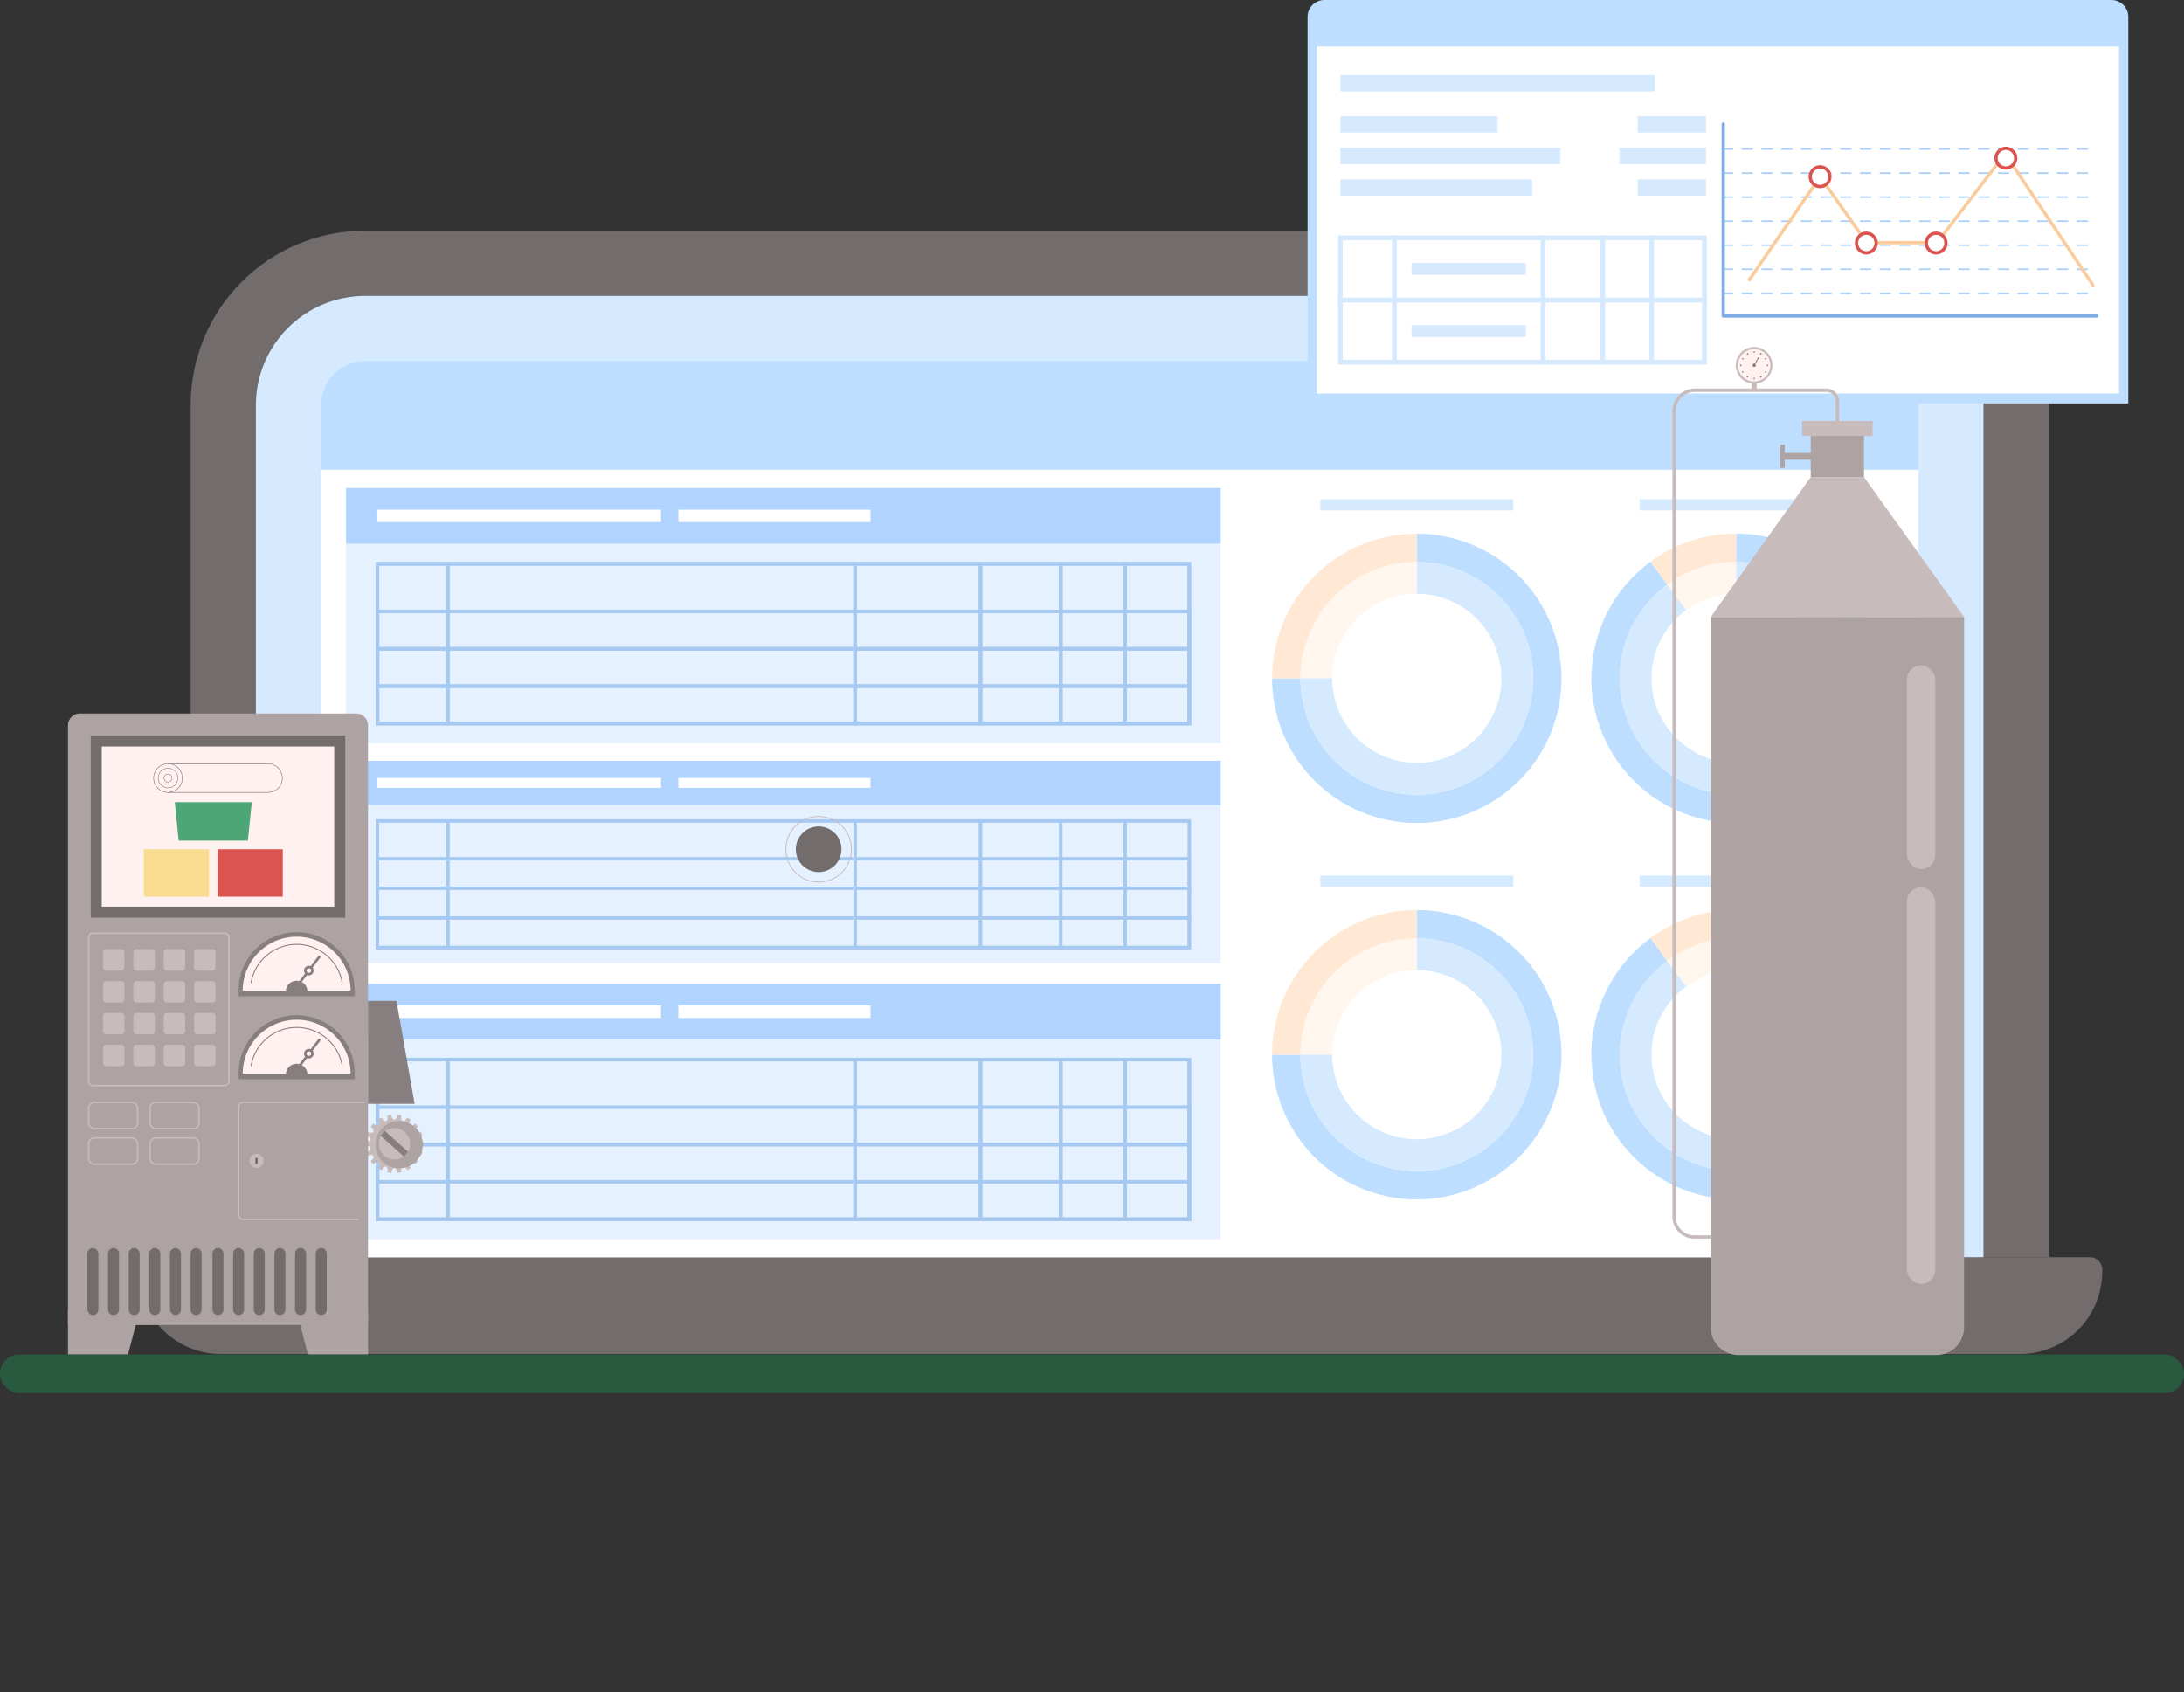
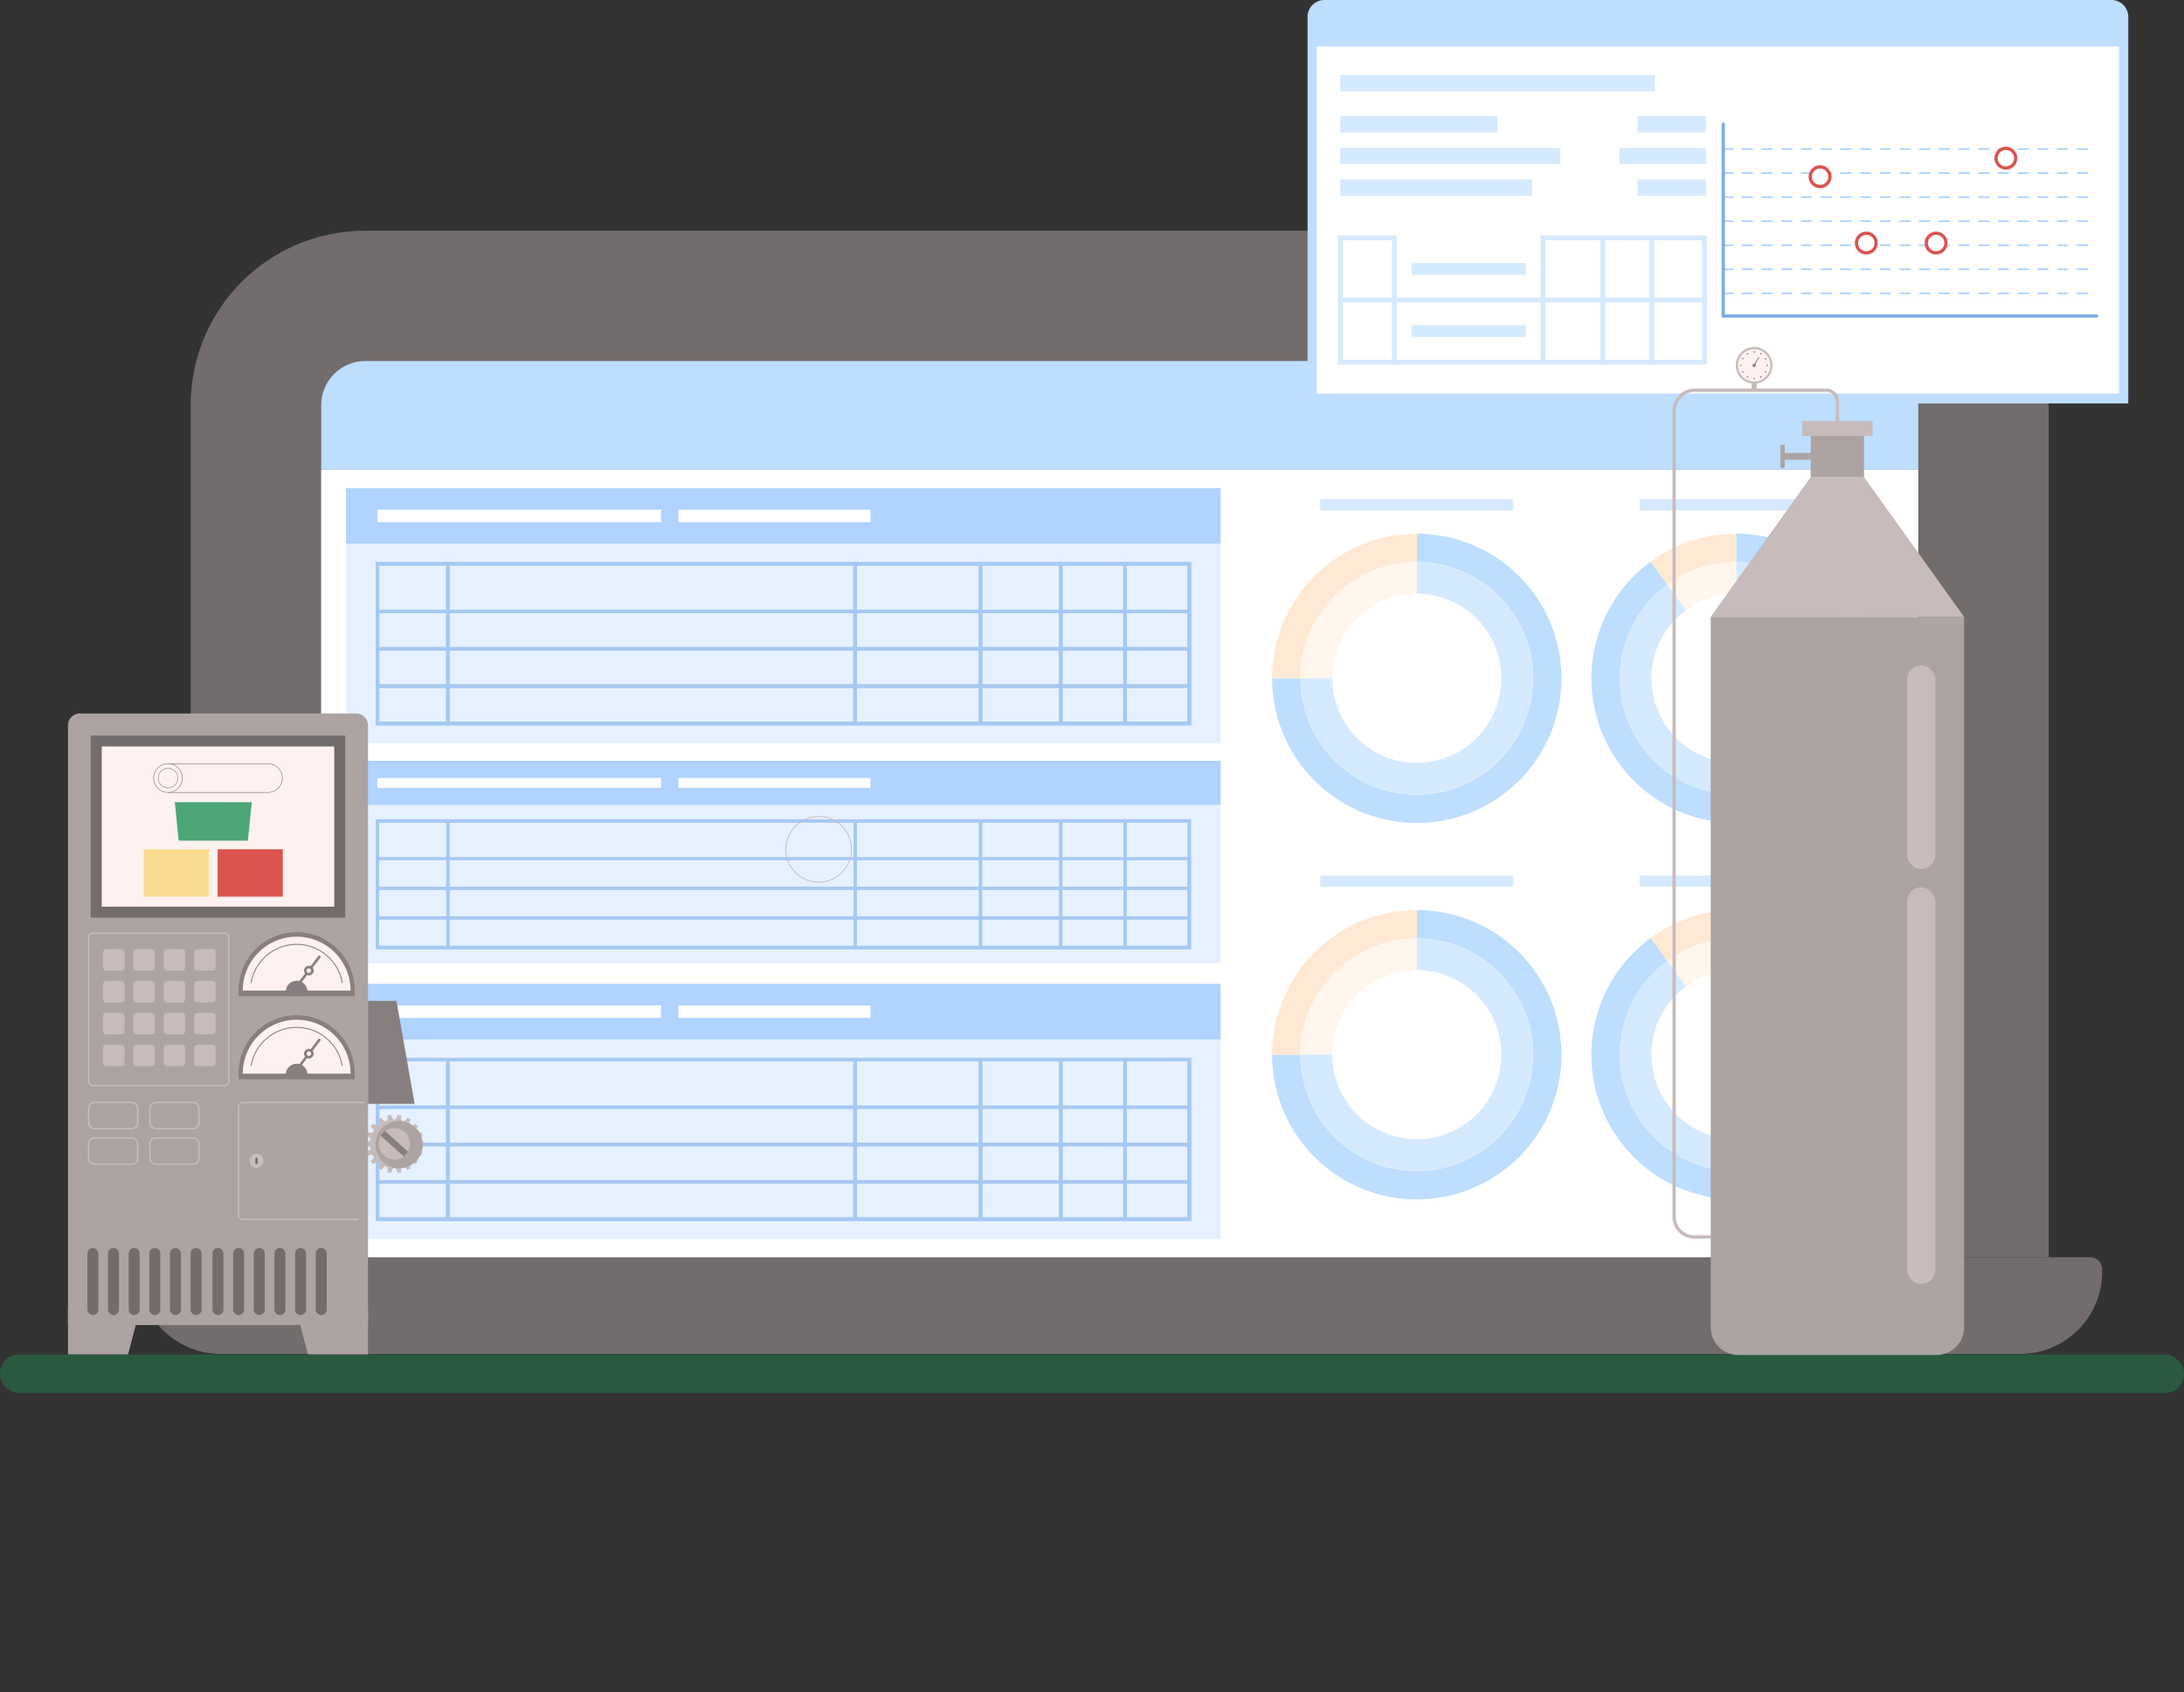
<svg xmlns="http://www.w3.org/2000/svg" id="圖層_2" data-name="圖層 2" width="951.89" height="737.59" viewBox="0 0 951.89 737.59">
  <rect x="0" y="0" width="951.89" height="737.59" fill="#333333" stroke="none" />
  <path d="M65.74,548H910.89a5.35,5.35,0,0,1,5.35,5.35v.94a35.9,35.9,0,0,1-35.9,35.9h-784a35.9,35.9,0,0,1-35.9-35.9v-.94A5.35,5.35,0,0,1,65.74,548Z" style="fill:#736c6c" />
  <path d="M892.9,176.58V548H83.11V176.58a76,76,0,0,1,76-76H816.88A76,76,0,0,1,892.9,176.58Z" style="fill:#736c6c" />
-   <path d="M864.48,176.58V548H111.53V176.58A47.67,47.67,0,0,1,159.13,129H816.88A47.67,47.67,0,0,1,864.48,176.58Z" style="fill:#d6eaff" />
  <path d="M836.06,176.57v28.22H140V176.57a19.23,19.23,0,0,1,19.18-19.19H816.88A19.23,19.23,0,0,1,836.06,176.57Z" style="fill:#bddeff" />
  <rect x="139.95" y="204.79" width="696.11" height="343.26" style="fill:#fff" />
  <rect x="150.84" y="212.74" width="381.19" height="24.36" style="fill:#b0d3ff" />
  <rect x="150.84" y="237.1" width="381.19" height="86.92" style="fill:#e6f1ff" />
  <rect x="164.45" y="222.17" width="123.67" height="5.42" style="fill:#fff" />
  <rect x="295.66" y="222.17" width="83.75" height="5.42" style="fill:#fff" />
  <rect x="164.51" y="245.76" width="353.86" height="69.59" style="fill:none;stroke:#a6c9f1;stroke-miterlimit:10;stroke-width:1.563px" />
  <rect x="164.51" y="245.76" width="30.7" height="69.59" style="fill:none;stroke:#a6c9f1;stroke-miterlimit:10;stroke-width:1.563px" />
  <rect x="195.21" y="245.76" width="177.48" height="69.59" style="fill:none;stroke:#a6c9f1;stroke-miterlimit:10;stroke-width:1.563px" />
  <rect x="490.36" y="245.76" width="28.01" height="69.59" style="fill:none;stroke:#a6c9f1;stroke-miterlimit:10;stroke-width:1.563px" />
  <rect x="462.35" y="245.76" width="28.01" height="69.59" style="fill:none;stroke:#a6c9f1;stroke-miterlimit:10;stroke-width:1.563px" />
  <rect x="427.36" y="245.76" width="34.99" height="69.59" style="fill:none;stroke:#a6c9f1;stroke-miterlimit:10;stroke-width:1.563px" />
  <rect x="372.69" y="245.76" width="54.67" height="69.59" style="fill:none;stroke:#a6c9f1;stroke-miterlimit:10;stroke-width:1.563px" />
  <rect x="164.51" y="266.52" width="353.86" height="16.28" style="fill:none;stroke:#a6c9f1;stroke-miterlimit:10;stroke-width:1.563px" />
  <rect x="164.51" y="282.8" width="353.86" height="16.28" style="fill:none;stroke:#a6c9f1;stroke-miterlimit:10;stroke-width:1.563px" />
  <rect x="164.51" y="299.08" width="353.86" height="16.28" style="fill:none;stroke:#a6c9f1;stroke-miterlimit:10;stroke-width:1.563px" />
  <rect x="150.84" y="331.63" width="381.19" height="19.32" style="fill:#b0d3ff" />
  <rect x="150.84" y="350.95" width="381.19" height="68.94" style="fill:#e6f1ff" />
  <rect x="164.45" y="339.11" width="123.67" height="4.3" style="fill:#fff" />
  <rect x="295.66" y="339.11" width="83.75" height="4.3" style="fill:#fff" />
  <rect x="164.51" y="357.82" width="353.86" height="55.19" style="fill:none;stroke:#a6c9f1;stroke-miterlimit:10;stroke-width:1.392px" />
  <rect x="164.51" y="357.82" width="30.7" height="55.19" style="fill:none;stroke:#a6c9f1;stroke-miterlimit:10;stroke-width:1.392px" />
  <rect x="195.21" y="357.82" width="177.48" height="55.19" style="fill:none;stroke:#a6c9f1;stroke-miterlimit:10;stroke-width:1.392px" />
  <rect x="490.36" y="357.82" width="28.01" height="55.19" style="fill:none;stroke:#a6c9f1;stroke-miterlimit:10;stroke-width:1.392px" />
  <rect x="462.35" y="357.82" width="28.01" height="55.19" style="fill:none;stroke:#a6c9f1;stroke-miterlimit:10;stroke-width:1.392px" />
  <rect x="427.36" y="357.82" width="34.99" height="55.19" style="fill:none;stroke:#a6c9f1;stroke-miterlimit:10;stroke-width:1.392px" />
  <rect x="372.69" y="357.82" width="54.67" height="55.19" style="fill:none;stroke:#a6c9f1;stroke-miterlimit:10;stroke-width:1.392px" />
  <rect x="164.51" y="374.28" width="353.86" height="12.91" style="fill:none;stroke:#a6c9f1;stroke-miterlimit:10;stroke-width:1.392px" />
  <rect x="164.51" y="387.19" width="353.86" height="12.91" style="fill:none;stroke:#a6c9f1;stroke-miterlimit:10;stroke-width:1.392px" />
  <rect x="164.51" y="400.1" width="353.86" height="12.91" style="fill:none;stroke:#a6c9f1;stroke-miterlimit:10;stroke-width:1.392px" />
  <rect x="150.84" y="428.84" width="381.19" height="24.36" style="fill:#b0d3ff" />
  <rect x="150.84" y="453.19" width="381.19" height="86.92" style="fill:#e6f1ff" />
  <rect x="164.45" y="438.26" width="123.67" height="5.42" style="fill:#fff" />
  <rect x="295.66" y="438.26" width="83.75" height="5.42" style="fill:#fff" />
  <rect x="164.51" y="461.86" width="353.86" height="69.59" style="fill:none;stroke:#a6c9f1;stroke-miterlimit:10;stroke-width:1.563px" />
  <rect x="164.51" y="461.86" width="30.7" height="69.59" style="fill:none;stroke:#a6c9f1;stroke-miterlimit:10;stroke-width:1.563px" />
  <rect x="195.21" y="461.86" width="177.48" height="69.59" style="fill:none;stroke:#a6c9f1;stroke-miterlimit:10;stroke-width:1.563px" />
  <rect x="490.36" y="461.86" width="28.01" height="69.59" style="fill:none;stroke:#a6c9f1;stroke-miterlimit:10;stroke-width:1.563px" />
  <rect x="462.35" y="461.86" width="28.01" height="69.59" style="fill:none;stroke:#a6c9f1;stroke-miterlimit:10;stroke-width:1.563px" />
  <rect x="427.36" y="461.86" width="34.99" height="69.59" style="fill:none;stroke:#a6c9f1;stroke-miterlimit:10;stroke-width:1.563px" />
  <rect x="372.69" y="461.86" width="54.67" height="69.59" style="fill:none;stroke:#a6c9f1;stroke-miterlimit:10;stroke-width:1.563px" />
  <rect x="164.51" y="482.61" width="353.86" height="16.28" style="fill:none;stroke:#a6c9f1;stroke-miterlimit:10;stroke-width:1.563px" />
  <rect x="164.51" y="498.89" width="353.86" height="16.28" style="fill:none;stroke:#a6c9f1;stroke-miterlimit:10;stroke-width:1.563px" />
  <rect x="164.51" y="515.17" width="353.86" height="16.28" style="fill:none;stroke:#a6c9f1;stroke-miterlimit:10;stroke-width:1.563px" />
  <path d="M680.56,295.67a63.06,63.06,0,1,1-126.12,0h12.37A50.69,50.69,0,1,0,617.5,245V232.64A63.06,63.06,0,0,1,680.56,295.67Z" style="fill:#bddeff" />
  <path d="M617.5,232.64V245a50.74,50.74,0,0,0-50.69,50.66H554.44A63.06,63.06,0,0,1,617.5,232.64Z" style="fill:#ffe9d4" />
  <path d="M617.5,245v13.81a36.9,36.9,0,0,0-36.85,36.85H566.81A50.74,50.74,0,0,1,617.5,245Z" style="fill:#fff6ed" />
  <path d="M668.19,295.67a50.69,50.69,0,0,1-101.38,0h13.84a36.85,36.85,0,1,0,36.85-36.85V245A50.74,50.74,0,0,1,668.19,295.67Z" style="fill:#d6eaff" />
  <path d="M819.73,295.66A63.06,63.06,0,1,1,719.4,244.83l7.31,10a50.68,50.68,0,1,0,30-9.81V232.63A63,63,0,0,1,819.73,295.66Z" style="fill:#bddeff" />
  <path d="M807.36,295.66a50.69,50.69,0,1,1-80.65-40.85l8.17,11.12a36.86,36.86,0,1,0,21.79-7.12V245A50.73,50.73,0,0,1,807.36,295.66Z" style="fill:#d6eaff" />
  <path d="M756.67,232.63V245a50.46,50.46,0,0,0-30,9.81l-7.31-10A62.65,62.65,0,0,1,756.67,232.63Z" style="fill:#ffe9d4" />
  <path d="M756.67,245v13.81a36.87,36.87,0,0,0-21.79,7.12l-8.17-11.12A50.46,50.46,0,0,1,756.67,245Z" style="fill:#fff6ed" />
  <rect x="575.44" y="217.59" width="84.11" height="4.89" style="fill:#d6eaff" />
  <rect x="714.62" y="217.59" width="84.11" height="4.89" style="fill:#d6eaff" />
  <path d="M680.56,459.73a63.06,63.06,0,0,1-126.12,0h12.37a50.69,50.69,0,1,0,50.69-50.66V396.7A63,63,0,0,1,680.56,459.73Z" style="fill:#bddeff" />
  <path d="M617.5,396.7v12.37a50.74,50.74,0,0,0-50.69,50.66H554.44A63,63,0,0,1,617.5,396.7Z" style="fill:#ffe9d4" />
  <path d="M617.5,409.07v13.81a36.9,36.9,0,0,0-36.85,36.85H566.81A50.74,50.74,0,0,1,617.5,409.07Z" style="fill:#fff6ed" />
  <path d="M668.19,459.73a50.69,50.69,0,0,1-101.38,0h13.84a36.85,36.85,0,1,0,36.85-36.85V409.07A50.74,50.74,0,0,1,668.19,459.73Z" style="fill:#d6eaff" />
  <path d="M819.73,459.71A63.06,63.06,0,1,1,719.4,408.89l7.31,10a50.68,50.68,0,1,0,30-9.81V396.68A63.06,63.06,0,0,1,819.73,459.71Z" style="fill:#bddeff" />
  <path d="M807.36,459.71a50.69,50.69,0,1,1-80.65-40.85L734.88,430a36.86,36.86,0,1,0,21.79-7.12V409.05A50.74,50.74,0,0,1,807.36,459.71Z" style="fill:#d6eaff" />
  <path d="M756.67,396.68v12.37a50.53,50.53,0,0,0-30,9.81l-7.31-10A62.66,62.66,0,0,1,756.67,396.68Z" style="fill:#ffe9d4" />
  <path d="M756.67,409.05v13.82A36.87,36.87,0,0,0,734.88,430l-8.17-11.13A50.53,50.53,0,0,1,756.67,409.05Z" style="fill:#fff6ed" />
  <rect x="575.44" y="381.65" width="84.11" height="4.89" style="fill:#d6eaff" />
  <rect x="714.62" y="381.65" width="84.11" height="4.89" style="fill:#d6eaff" />
  <rect y="590.42" width="951.89" height="16.78" rx="8.23" style="fill:#295a40" />
  <circle cx="356.81" cy="370.19" r="14.31" style="fill:none;stroke:#c7bbbb;stroke-miterlimit:10;stroke-width:0.365px" />
-   <circle cx="356.81" cy="370.19" r="9.95" transform="translate(-157.26 360.73) rotate(-45)" style="fill:#736c6c" />
  <path d="M183.49,503.81a11.52,11.52,0,0,0,.64-1.76c-1.14-.22-1.95-.94-1.83-1.62s1.13-1.08,2.27-.9c0-.31.05-.62.05-.94s0-.62-.05-.94c-1.14.18-2.15-.21-2.27-.89s.69-1.4,1.83-1.63a12.35,12.35,0,0,0-.64-1.76c-1,.56-2.1.54-2.45-.06s.18-1.55,1.16-2.15a11.75,11.75,0,0,0-1.2-1.44c-.76.87-1.79,1.22-2.32.77s-.36-1.52.37-2.42a13.16,13.16,0,0,0-1.63-.93c-.42,1.08-1.27,1.76-1.92,1.52s-.86-1.3-.49-2.4a13.89,13.89,0,0,0-1.84-.34c0,1.17-.59,2.1-1.28,2.1s-1.26-.93-1.28-2.1a13.74,13.74,0,0,0-1.85.34c.37,1.1.16,2.16-.49,2.4s-1.49-.44-1.91-1.52a11.85,11.85,0,0,0-1.63.93c.73.9.89,2,.36,2.42s-1.56.1-2.32-.77a12.72,12.72,0,0,0-1.2,1.44c1,.6,1.51,1.55,1.16,2.15s-1.43.62-2.45.06a13.7,13.7,0,0,0-.64,1.76c1.14.23,2,.94,1.84,1.63s-1.14,1.07-2.28.89c0,.32,0,.63,0,.94s0,.63,0,.94c1.14-.18,2.16.21,2.28.9s-.7,1.4-1.84,1.62a12.69,12.69,0,0,0,.64,1.76c1-.56,2.1-.53,2.45.07s-.17,1.55-1.16,2.15a13.67,13.67,0,0,0,1.2,1.44c.76-.88,1.79-1.23,2.32-.78s.37,1.52-.36,2.43a13,13,0,0,0,1.63.93c.42-1.08,1.26-1.76,1.91-1.52s.86,1.3.49,2.39a11.19,11.19,0,0,0,1.85.34c0-1.16.58-2.1,1.28-2.1s1.26.94,1.28,2.1a11.26,11.26,0,0,0,1.84-.34c-.37-1.09-.16-2.16.49-2.39s1.5.44,1.92,1.52a14.58,14.58,0,0,0,1.63-.93c-.73-.91-.9-2-.37-2.43s1.56-.1,2.32.78a12.55,12.55,0,0,0,1.2-1.44c-1-.6-1.51-1.55-1.16-2.15S182.47,503.25,183.49,503.81Z" style="fill:#c7bbbb" />
  <circle cx="171.89" cy="498.59" r="10.28" transform="matrix(0.94, -0.35, 0.35, 0.94, -162.11, 90.44)" style="fill:#ada3a3" />
  <path d="M176.49,493.47a6.91,6.91,0,0,1,1.35,8.59,8.15,8.15,0,0,1-.84,1.14,7.19,7.19,0,0,1-1,.95,6.89,6.89,0,0,1-10-9,6.83,6.83,0,0,1,.83-1.13,7.09,7.09,0,0,1,1-.95A6.89,6.89,0,0,1,176.49,493.47Z" style="fill:#c7bbbb" />
  <path d="M167.81,493l10,9a8.15,8.15,0,0,1-.84,1.14,7.19,7.19,0,0,1-1,.95l-10-9a6.83,6.83,0,0,1,.83-1.13A7.09,7.09,0,0,1,167.81,493Z" style="fill:#877f7f" />
  <path d="M34.81,311H155.22a5.18,5.18,0,0,1,5.18,5.18V577.56a0,0,0,0,1,0,0H29.63a0,0,0,0,1,0,0V316.17A5.18,5.18,0,0,1,34.81,311Z" style="fill:#ada3a3" />
  <rect x="44.9" y="413.74" width="9.35" height="9.35" rx="1.33" style="fill:#c7bbbb" />
  <rect x="58.13" y="413.74" width="9.35" height="9.35" rx="1.33" style="fill:#c7bbbb" />
  <rect x="71.36" y="413.74" width="9.35" height="9.35" rx="1.33" style="fill:#c7bbbb" />
  <rect x="84.59" y="413.74" width="9.35" height="9.35" rx="1.33" style="fill:#c7bbbb" />
  <rect x="44.9" y="427.63" width="9.35" height="9.35" rx="1.33" style="fill:#c7bbbb" />
  <rect x="58.13" y="427.63" width="9.35" height="9.35" rx="1.33" style="fill:#c7bbbb" />
  <rect x="71.36" y="427.63" width="9.35" height="9.35" rx="1.33" style="fill:#c7bbbb" />
  <rect x="84.59" y="427.63" width="9.35" height="9.35" rx="1.33" style="fill:#c7bbbb" />
  <rect x="44.9" y="441.52" width="9.35" height="9.35" rx="1.33" style="fill:#c7bbbb" />
  <rect x="58.13" y="441.52" width="9.35" height="9.35" rx="1.33" style="fill:#c7bbbb" />
  <rect x="71.36" y="441.52" width="9.35" height="9.35" rx="1.33" style="fill:#c7bbbb" />
  <rect x="84.59" y="441.52" width="9.35" height="9.35" rx="1.33" style="fill:#c7bbbb" />
  <rect x="44.9" y="455.41" width="9.35" height="9.35" rx="1.33" style="fill:#c7bbbb" />
  <rect x="58.13" y="455.41" width="9.35" height="9.35" rx="1.33" style="fill:#c7bbbb" />
  <rect x="71.36" y="455.41" width="9.35" height="9.35" rx="1.33" style="fill:#c7bbbb" />
  <rect x="84.59" y="455.41" width="9.35" height="9.35" rx="1.33" style="fill:#c7bbbb" />
  <rect x="38.64" y="406.77" width="61.11" height="66.41" rx="1.85" style="fill:none;stroke:#c7bbbb;stroke-miterlimit:10;stroke-width:0.654px" />
  <rect x="39.55" y="320.58" width="110.92" height="79.41" style="fill:#736c6c" />
  <rect x="60.11" y="309.63" width="69.82" height="101.33" transform="translate(455.3 265.27) rotate(90)" style="fill:#fff1f0" />
  <circle cx="73.22" cy="339.15" r="5.56" style="fill:#fff1f0;stroke:#736c6c;stroke-miterlimit:10;stroke-width:0.193px" />
  <path d="M116.81,332.89a6.26,6.26,0,0,1,0,12.52H73.22V332.89Z" style="fill:#fff1f0;stroke:#736c6c;stroke-miterlimit:10;stroke-width:0.217px" />
  <circle cx="73.22" cy="339.15" r="6.26" style="fill:#fff1f0;stroke:#736c6c;stroke-miterlimit:10;stroke-width:0.217px" />
  <circle cx="73.22" cy="339.15" r="4.28" transform="translate(-53.38 16.11) rotate(-9.22)" style="fill:#fff1f0;stroke:#736c6c;stroke-miterlimit:10;stroke-width:0.193px" />
-   <path d="M73.22,340.88a1.73,1.73,0,1,0-1.73-1.73A1.72,1.72,0,0,0,73.22,340.88Z" style="fill:#fff1f0;stroke:#736c6c;stroke-miterlimit:10;stroke-width:0.193px" />
+   <path d="M73.22,340.88A1.72,1.72,0,0,0,73.22,340.88Z" style="fill:#fff1f0;stroke:#736c6c;stroke-miterlimit:10;stroke-width:0.193px" />
  <polygon points="108.04 366.44 77.88 366.44 76.19 349.67 109.74 349.67 108.04 366.44" style="fill:#4ca676" />
  <rect x="62.66" y="370.19" width="28.42" height="20.66" style="fill:#fadc91" />
  <rect x="94.84" y="370.19" width="28.41" height="20.66" transform="translate(218.1 761.04) rotate(180)" style="fill:#da5450" />
  <path d="M104,434.26v-3.15a25.29,25.29,0,0,1,50.57,0v3.15Z" style="fill:#877f7f" />
  <path d="M129.3,408.29a23.5,23.5,0,0,0-23.5,23.5h47A23.5,23.5,0,0,0,129.3,408.29Z" style="fill:#fff1f0" />
  <path d="M109.42,428.45a20.16,20.16,0,0,1,39.76,0" style="fill:none;stroke:#877f7f;stroke-miterlimit:10;stroke-width:0.415px" />
  <path d="M129.3,427.49a4.73,4.73,0,0,0-4.73,4.73H134A4.72,4.72,0,0,0,129.3,427.49Z" style="fill:#877f7f" />
  <line x1="130.05" y1="429.08" x2="139.18" y2="417.07" style="fill:none;stroke:#877f7f;stroke-linecap:round;stroke-linejoin:round;stroke-width:1.11px" />
  <path d="M136.15,423.08a1.54,1.54,0,1,1-1.53-1.54A1.54,1.54,0,0,1,136.15,423.08Z" style="fill:#fff1f0;stroke:#877f7f;stroke-linecap:round;stroke-linejoin:round;stroke-width:1.11px" />
  <path d="M104,470.45V467.3a25.29,25.29,0,0,1,50.57,0v3.15Z" style="fill:#877f7f" />
  <path d="M129.3,444.49A23.5,23.5,0,0,0,105.8,468h47A23.5,23.5,0,0,0,129.3,444.49Z" style="fill:#fff1f0" />
  <path d="M109.42,464.65a20.16,20.16,0,0,1,39.76,0" style="fill:none;stroke:#877f7f;stroke-miterlimit:10;stroke-width:0.415px" />
  <path d="M129.3,463.68a4.73,4.73,0,0,0-4.73,4.73H134A4.72,4.72,0,0,0,129.3,463.68Z" style="fill:#877f7f" />
  <line x1="130.05" y1="465.28" x2="139.18" y2="453.27" style="fill:none;stroke:#877f7f;stroke-linecap:round;stroke-linejoin:round;stroke-width:1.11px" />
  <path d="M136.15,459.27a1.54,1.54,0,1,1-1.53-1.53A1.54,1.54,0,0,1,136.15,459.27Z" style="fill:#fff1f0;stroke:#877f7f;stroke-linecap:round;stroke-linejoin:round;stroke-width:1.11px" />
  <rect x="38.64" y="480.56" width="21.34" height="11.41" rx="2.45" style="fill:none;stroke:#c7bbbb;stroke-miterlimit:10;stroke-width:0.654px" />
  <rect x="38.64" y="496.01" width="21.34" height="11.41" rx="2.45" style="fill:none;stroke:#c7bbbb;stroke-miterlimit:10;stroke-width:0.654px" />
  <rect x="65.37" y="480.56" width="21.34" height="11.41" rx="2.45" style="fill:none;stroke:#c7bbbb;stroke-miterlimit:10;stroke-width:0.654px" />
  <rect x="65.37" y="496.01" width="21.34" height="11.41" rx="2.45" style="fill:none;stroke:#c7bbbb;stroke-miterlimit:10;stroke-width:0.654px" />
  <polygon points="55.82 590.34 29.63 590.34 29.63 570.94 60.9 570.94 55.82 590.34" style="fill:#ada3a3" />
  <polygon points="134.21 590.34 160.4 590.34 160.4 570.94 129.14 570.94 134.21 590.34" style="fill:#ada3a3" />
  <path d="M95,573.22h0a2.4,2.4,0,0,1-2.4-2.39V546.41A2.41,2.41,0,0,1,95,544h0a2.4,2.4,0,0,1,2.39,2.4v24.42A2.4,2.4,0,0,1,95,573.22Z" style="fill:#736c6c" />
  <path d="M104,573.22h0a2.4,2.4,0,0,1-2.39-2.39V546.41A2.4,2.4,0,0,1,104,544h0a2.41,2.41,0,0,1,2.4,2.4v24.42A2.4,2.4,0,0,1,104,573.22Z" style="fill:#736c6c" />
  <path d="M113,573.22h0a2.4,2.4,0,0,1-2.39-2.39V546.41A2.4,2.4,0,0,1,113,544h0a2.41,2.41,0,0,1,2.4,2.4v24.42A2.4,2.4,0,0,1,113,573.22Z" style="fill:#736c6c" />
  <path d="M122,573.22h0a2.4,2.4,0,0,1-2.39-2.39V546.41A2.4,2.4,0,0,1,122,544h0a2.41,2.41,0,0,1,2.4,2.4v24.42A2.4,2.4,0,0,1,122,573.22Z" style="fill:#736c6c" />
  <path d="M131,573.22h0a2.39,2.39,0,0,1-2.39-2.39V546.41A2.4,2.4,0,0,1,131,544h0a2.41,2.41,0,0,1,2.4,2.4v24.42A2.4,2.4,0,0,1,131,573.22Z" style="fill:#736c6c" />
  <path d="M140,573.22h0a2.39,2.39,0,0,1-2.39-2.39V546.41A2.4,2.4,0,0,1,140,544h0a2.41,2.41,0,0,1,2.4,2.4v24.42A2.4,2.4,0,0,1,140,573.22Z" style="fill:#736c6c" />
  <rect x="38.09" y="544.01" width="4.79" height="29.21" rx="2.4" style="fill:#736c6c" />
  <path d="M49.48,573.22h0a2.39,2.39,0,0,1-2.39-2.39V546.41a2.4,2.4,0,0,1,2.39-2.4h0a2.41,2.41,0,0,1,2.4,2.4v24.42A2.4,2.4,0,0,1,49.48,573.22Z" style="fill:#736c6c" />
  <path d="M58.48,573.22h0a2.4,2.4,0,0,1-2.4-2.39V546.41a2.41,2.41,0,0,1,2.4-2.4h0a2.41,2.41,0,0,1,2.4,2.4v24.42A2.4,2.4,0,0,1,58.48,573.22Z" style="fill:#736c6c" />
  <path d="M67.48,573.22h0a2.4,2.4,0,0,1-2.4-2.39V546.41a2.41,2.41,0,0,1,2.4-2.4h0a2.41,2.41,0,0,1,2.4,2.4v24.42A2.4,2.4,0,0,1,67.48,573.22Z" style="fill:#736c6c" />
  <rect x="74.08" y="544.01" width="4.79" height="29.21" rx="2.4" style="fill:#736c6c" />
  <path d="M85.48,573.22h0a2.4,2.4,0,0,1-2.4-2.39V546.41a2.41,2.41,0,0,1,2.4-2.4h0a2.41,2.41,0,0,1,2.4,2.4v24.42A2.4,2.4,0,0,1,85.48,573.22Z" style="fill:#736c6c" />
  <path d="M159,480.56H105.85A1.84,1.84,0,0,0,104,482.4v47.22a1.84,1.84,0,0,0,1.84,1.84H156.3" style="fill:none;stroke:#c7bbbb;stroke-miterlimit:10;stroke-width:0.654px" />
  <circle cx="111.79" cy="506.01" r="3.08" style="fill:#c7bbbb" />
  <path d="M111.79,507.42h0a.51.51,0,0,1-.51-.52v-1.79a.51.51,0,0,1,.51-.51h0a.51.51,0,0,1,.51.51v1.79A.51.51,0,0,1,111.79,507.42Z" style="fill:#736c6c" />
  <polygon points="180.72 481.16 160.4 481.16 160.4 436.26 172.8 436.26 180.72 481.16" style="fill:#877f7f" />
  <path d="M920.25,0h-343a7.36,7.36,0,0,0-7.36,7.35v168.5H927.61V7.35A7.35,7.35,0,0,0,920.25,0Z" style="fill:#bddeff" />
  <rect x="573.87" y="20.27" width="349.74" height="151.28" style="fill:#fff" />
  <rect x="672.48" y="130.77" width="26.13" height="27.1" style="fill:#fff;stroke:#d6eaff;stroke-miterlimit:10;stroke-width:2.083px" />
  <rect x="607.74" y="130.77" width="64.75" height="27.1" style="fill:#fff;stroke:#d6eaff;stroke-miterlimit:10;stroke-width:2.083px" />
  <rect x="584.2" y="130.77" width="23.53" height="27.1" style="fill:#fff;stroke:#d6eaff;stroke-miterlimit:10;stroke-width:2.083px" />
  <rect x="698.61" y="130.77" width="21.3" height="27.1" style="fill:#fff;stroke:#d6eaff;stroke-miterlimit:10;stroke-width:2.083px" />
  <rect x="719.92" y="130.77" width="22.97" height="27.1" style="fill:#fff;stroke:#d6eaff;stroke-miterlimit:10;stroke-width:2.083px" />
  <rect x="672.48" y="103.68" width="26.13" height="27.1" style="fill:#fff;stroke:#d6eaff;stroke-miterlimit:10;stroke-width:2.083px" />
-   <rect x="607.74" y="103.68" width="64.75" height="27.1" style="fill:#fff;stroke:#d6eaff;stroke-miterlimit:10;stroke-width:2.083px" />
  <rect x="584.2" y="103.68" width="23.53" height="27.1" style="fill:#fff;stroke:#d6eaff;stroke-miterlimit:10;stroke-width:2.083px" />
  <rect x="698.61" y="103.68" width="21.3" height="27.1" style="fill:#fff;stroke:#d6eaff;stroke-miterlimit:10;stroke-width:2.083px" />
  <rect x="719.92" y="103.68" width="22.97" height="27.1" style="fill:#fff;stroke:#d6eaff;stroke-miterlimit:10;stroke-width:2.083px" />
  <rect x="615.21" y="114.64" width="49.8" height="5.17" style="fill:#d6eaff" />
  <rect x="615.21" y="141.74" width="49.8" height="5.17" style="fill:#d6eaff" />
  <rect x="584.2" y="32.7" width="137.09" height="7.15" style="fill:#d6eaff" />
  <rect x="584.2" y="50.62" width="68.54" height="7.15" style="fill:#d6eaff" />
  <rect x="713.74" y="50.62" width="29.8" height="7.15" style="fill:#d6eaff" />
  <rect x="584.2" y="64.4" width="95.88" height="7.15" style="fill:#d6eaff" />
  <rect x="705.79" y="64.4" width="37.75" height="7.15" style="fill:#d6eaff" />
  <rect x="584.2" y="78.18" width="83.59" height="7.15" style="fill:#d6eaff" />
  <rect x="713.74" y="78.18" width="29.8" height="7.15" style="fill:#d6eaff" />
  <line x1="750.84" y1="127.85" x2="912.22" y2="127.85" style="fill:none;stroke:#add0fa;stroke-linecap:round;stroke-linejoin:round;stroke-width:0.718px;stroke-dasharray:4.294" />
  <line x1="750.84" y1="117.37" x2="912.22" y2="117.37" style="fill:none;stroke:#add0fa;stroke-linecap:round;stroke-linejoin:round;stroke-width:0.718px;stroke-dasharray:4.294" />
  <line x1="750.84" y1="106.89" x2="912.22" y2="106.89" style="fill:none;stroke:#add0fa;stroke-linecap:round;stroke-linejoin:round;stroke-width:0.718px;stroke-dasharray:4.294" />
  <line x1="750.84" y1="96.41" x2="912.22" y2="96.41" style="fill:none;stroke:#add0fa;stroke-linecap:round;stroke-linejoin:round;stroke-width:0.718px;stroke-dasharray:4.294" />
  <line x1="750.84" y1="85.93" x2="912.22" y2="85.93" style="fill:none;stroke:#add0fa;stroke-linecap:round;stroke-linejoin:round;stroke-width:0.718px;stroke-dasharray:4.294" />
  <line x1="750.84" y1="75.45" x2="912.22" y2="75.45" style="fill:none;stroke:#add0fa;stroke-linecap:round;stroke-linejoin:round;stroke-width:0.718px;stroke-dasharray:4.294" />
  <line x1="750.84" y1="64.97" x2="912.22" y2="64.97" style="fill:none;stroke:#add0fa;stroke-linecap:round;stroke-linejoin:round;stroke-width:0.718px;stroke-dasharray:4.294" />
  <polyline points="751.08 54.09 751.08 137.74 913.81 137.74" style="fill:none;stroke:#7face3;stroke-linecap:round;stroke-linejoin:round;stroke-width:1.437px" />
-   <polyline points="762.43 121.98 793.31 77.04 813.59 105.79 844.27 105.79 873.91 67.04 912.22 124.3" style="fill:none;stroke:#facc9d;stroke-linecap:round;stroke-linejoin:round;stroke-width:1.437px" />
  <circle cx="793.31" cy="77.04" r="4.29" transform="translate(536.07 831.43) rotate(-76.72)" style="fill:#fff;stroke:#da5450;stroke-linecap:round;stroke-linejoin:round;stroke-width:1.437px" />
  <circle cx="813.43" cy="105.94" r="4.29" style="fill:#fff;stroke:#da5450;stroke-linecap:round;stroke-linejoin:round;stroke-width:1.437px" />
  <circle cx="843.85" cy="105.94" r="4.29" style="fill:#fff;stroke:#da5450;stroke-linecap:round;stroke-linejoin:round;stroke-width:1.437px" />
  <circle cx="874.28" cy="68.97" r="4.29" transform="translate(606.29 904.01) rotate(-76.72)" style="fill:#fff;stroke:#da5450;stroke-linecap:round;stroke-linejoin:round;stroke-width:1.437px" />
  <path d="M800.81,186.79V174.85a4.75,4.75,0,0,0-4.75-4.75h-57.4a9,9,0,0,0-9,9V530.35a8.82,8.82,0,0,0,8.83,8.82h24.41" style="fill:none;stroke:#c7bbbb;stroke-miterlimit:10;stroke-width:1.454px" />
  <path d="M745.58,268.92H856.05a0,0,0,0,1,0,0V578.54A12.09,12.09,0,0,1,844,590.63h-86.3a12.09,12.09,0,0,1-12.09-12.09V268.92A0,0,0,0,1,745.58,268.92Z" style="fill:#ada3a3" />
  <polygon points="856.05 268.92 745.58 268.92 789.2 207.96 812.43 207.96 856.05 268.92" style="fill:#c7bbbb" />
  <rect x="789.2" y="186.79" width="23.21" height="21.17" style="fill:#ada3a3" />
  <rect x="763.48" y="165.64" width="2.15" height="4.75" style="fill:#c7bbbb" />
  <rect x="785.47" y="183.55" width="30.68" height="6.47" style="fill:#c7bbbb" />
  <rect x="831.15" y="386.76" width="12.35" height="172.92" rx="6.18" style="fill:#c7bbbb" />
  <rect x="831.15" y="290.01" width="12.35" height="88.81" rx="6.18" style="fill:#c7bbbb" />
  <rect x="776.01" y="197.45" width="19.41" height="2.94" style="fill:#ada3a3" />
  <rect x="776.01" y="193.87" width="1.86" height="10.1" style="fill:#ada3a3" />
  <circle cx="764.56" cy="159.25" r="7.99" transform="translate(433.91 866.77) rotate(-76.72)" style="fill:#c7bbbb" />
  <circle cx="764.56" cy="159.25" r="7.06" style="fill:#fff1f0" />
  <path d="M764.88,153.48a.32.32,0,1,1-.32-.32A.32.32,0,0,1,764.88,153.48Z" style="fill:#877f7f" />
  <path d="M762,154.09a.32.32,0,0,1-.11.44.33.33,0,1,1-.33-.56A.32.32,0,0,1,762,154.09Z" style="fill:#877f7f" />
  <path d="M759.72,156.09a.32.32,0,0,1,.12.44.33.33,0,0,1-.44.12.32.32,0,1,1,.32-.56Z" style="fill:#877f7f" />
  <path d="M758.79,158.93a.33.33,0,0,1,0,.65.33.33,0,1,1,0-.65Z" style="fill:#877f7f" />
  <path d="M759.4,161.86a.33.33,0,0,1,.44.12.32.32,0,1,1-.44-.12Z" style="fill:#877f7f" />
  <path d="M761.39,164.09a.33.33,0,0,1,.45-.11.33.33,0,0,1-.33.56A.34.34,0,0,1,761.39,164.09Z" style="fill:#877f7f" />
  <path d="M764.24,165a.32.32,0,1,1,.32.32A.32.32,0,0,1,764.24,165Z" style="fill:#877f7f" />
  <path d="M767.17,164.42a.32.32,0,0,1,.12-.44.32.32,0,0,1,.44.11.33.33,0,1,1-.56.33Z" style="fill:#877f7f" />
  <path d="M769.4,162.42a.32.32,0,0,1-.12-.44.33.33,0,0,1,.44-.12.32.32,0,0,1-.32.56Z" style="fill:#877f7f" />
  <path d="M770.34,159.58a.33.33,0,1,1,0-.65.33.33,0,0,1,0,.65Z" style="fill:#877f7f" />
  <path d="M769.72,156.65a.33.33,0,0,1-.44-.12.32.32,0,1,1,.44.12Z" style="fill:#877f7f" />
  <path d="M767.73,154.42a.32.32,0,0,1-.44.11.32.32,0,0,1-.12-.44.33.33,0,1,1,.56.33Z" style="fill:#877f7f" />
  <path d="M765.28,159.25a.72.72,0,1,1-.72-.72A.73.73,0,0,1,765.28,159.25Z" style="fill:#877f7f" />
  <rect x="765.28" y="155.47" width="0.42" height="4.22" rx="0.19" transform="translate(181.2 -361.47) rotate(29.98)" style="fill:#877f7f" />
</svg>